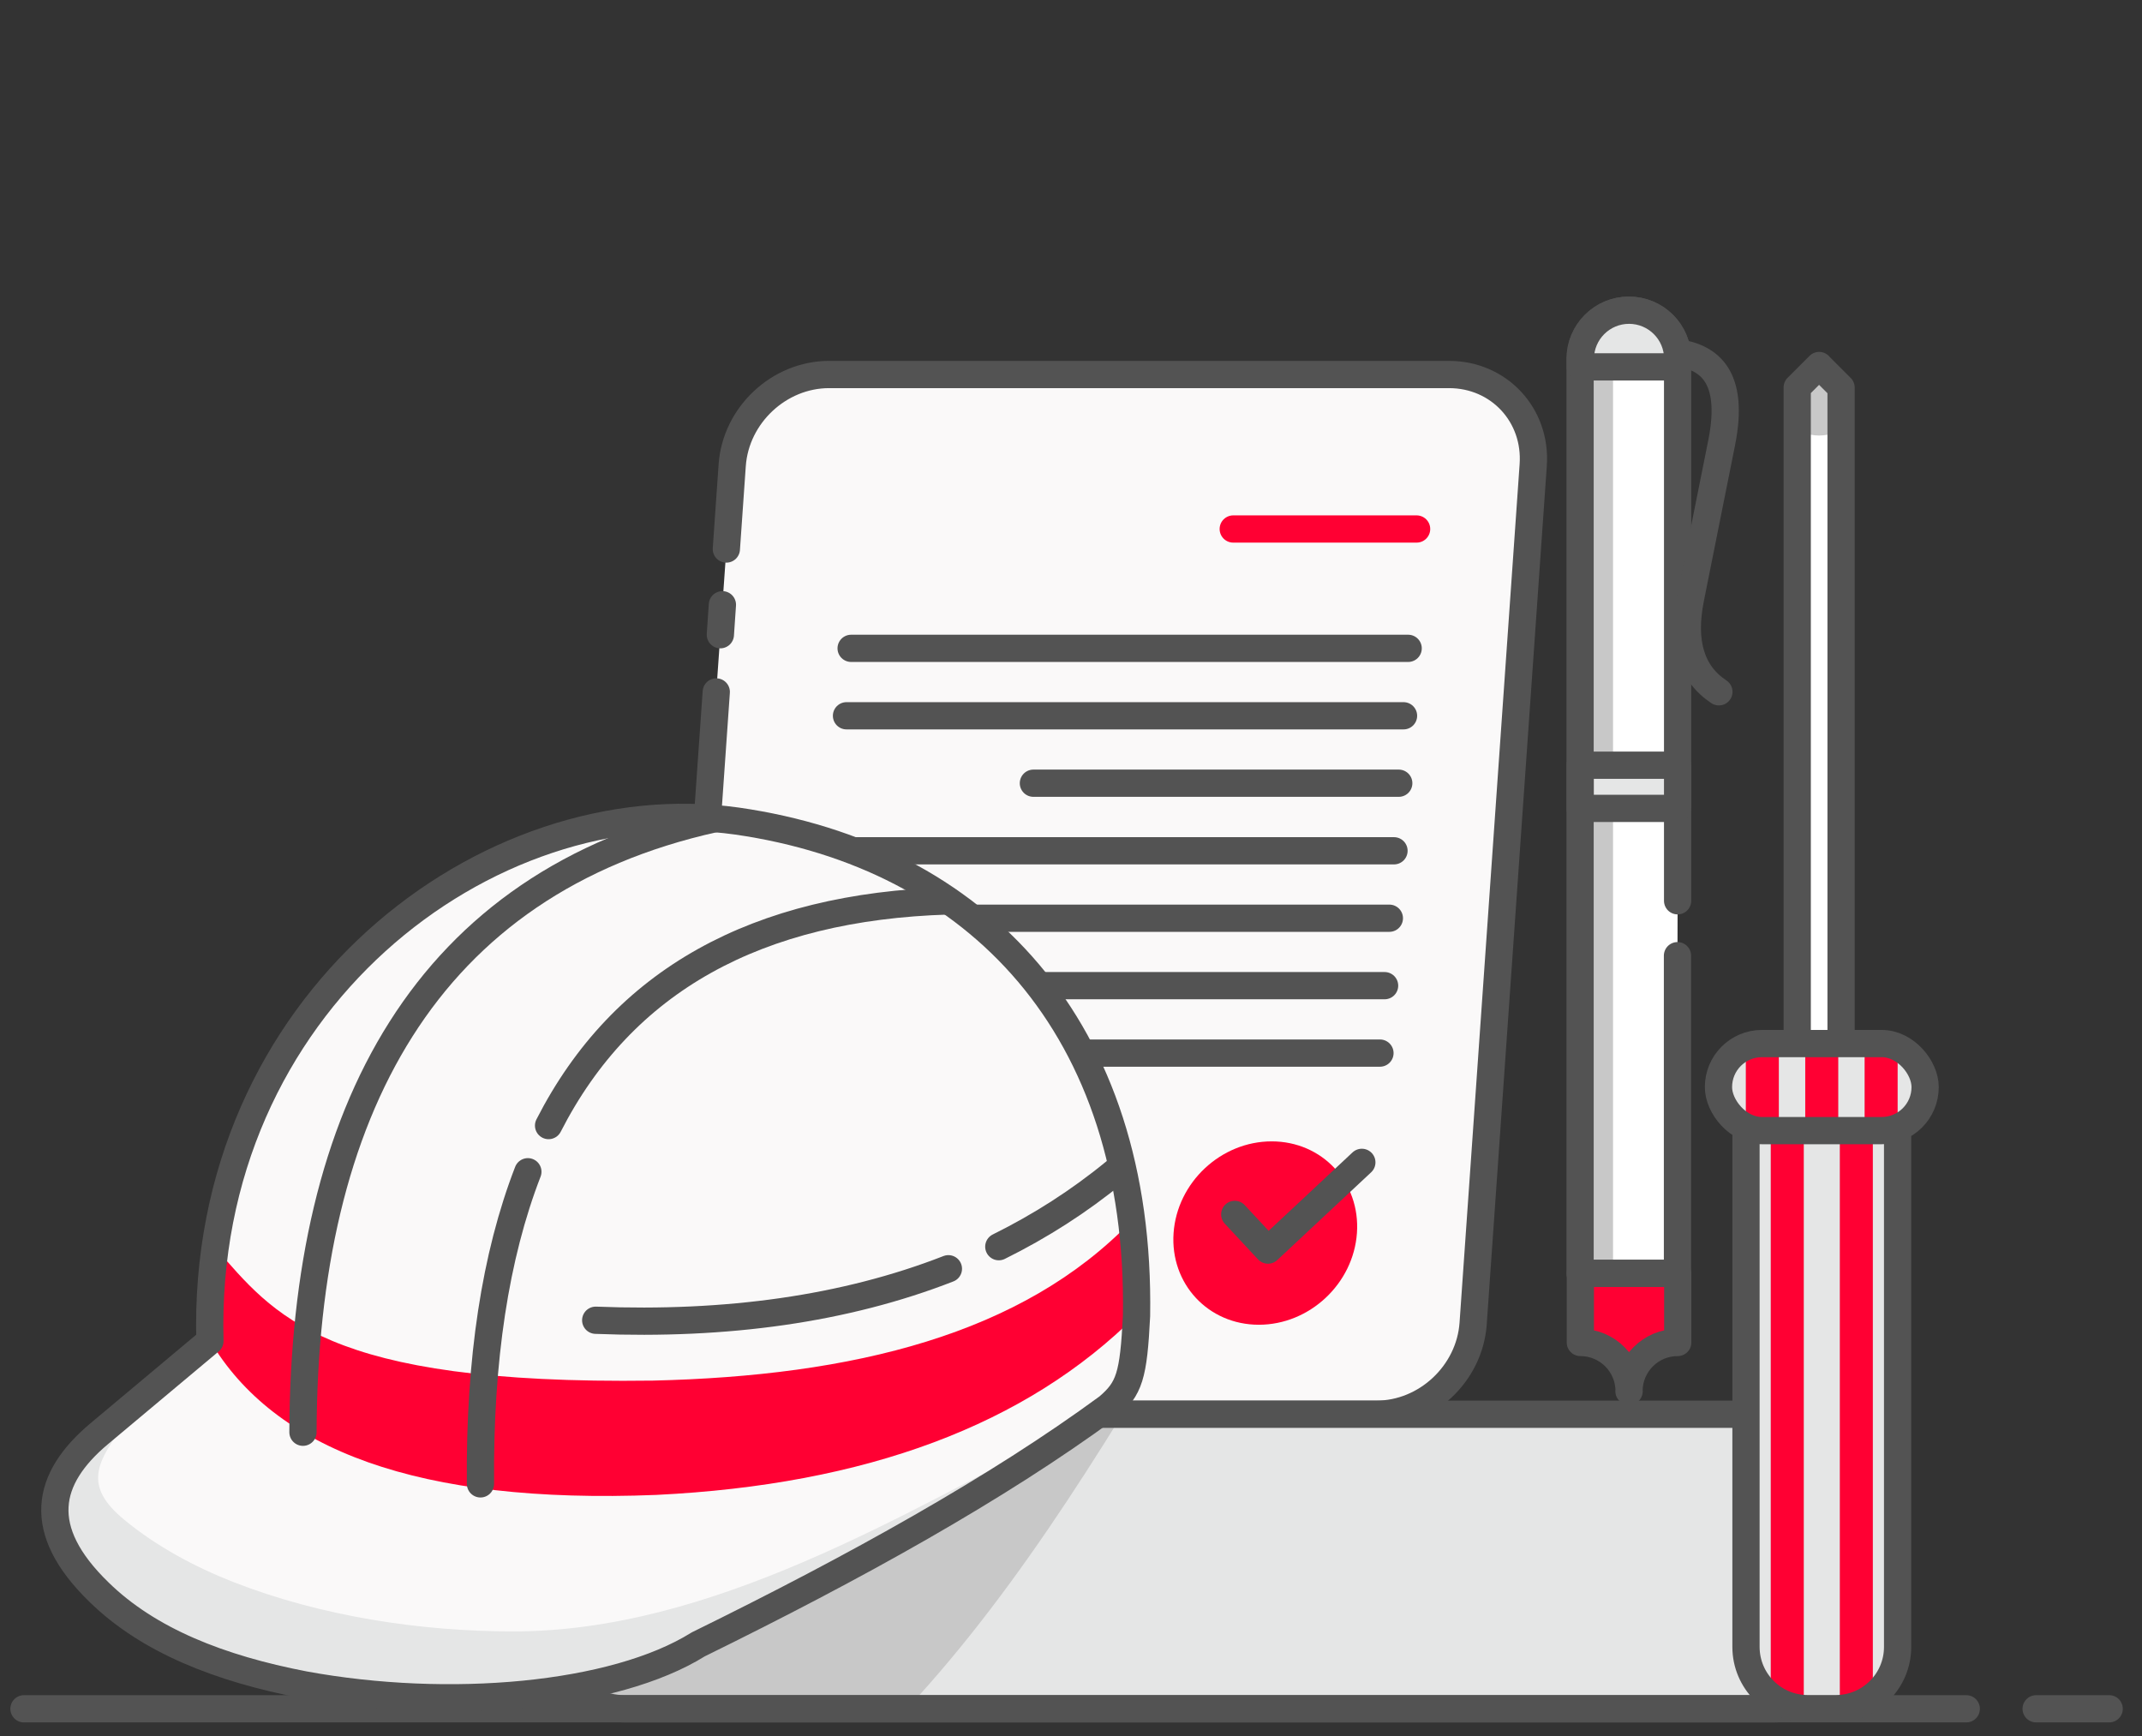
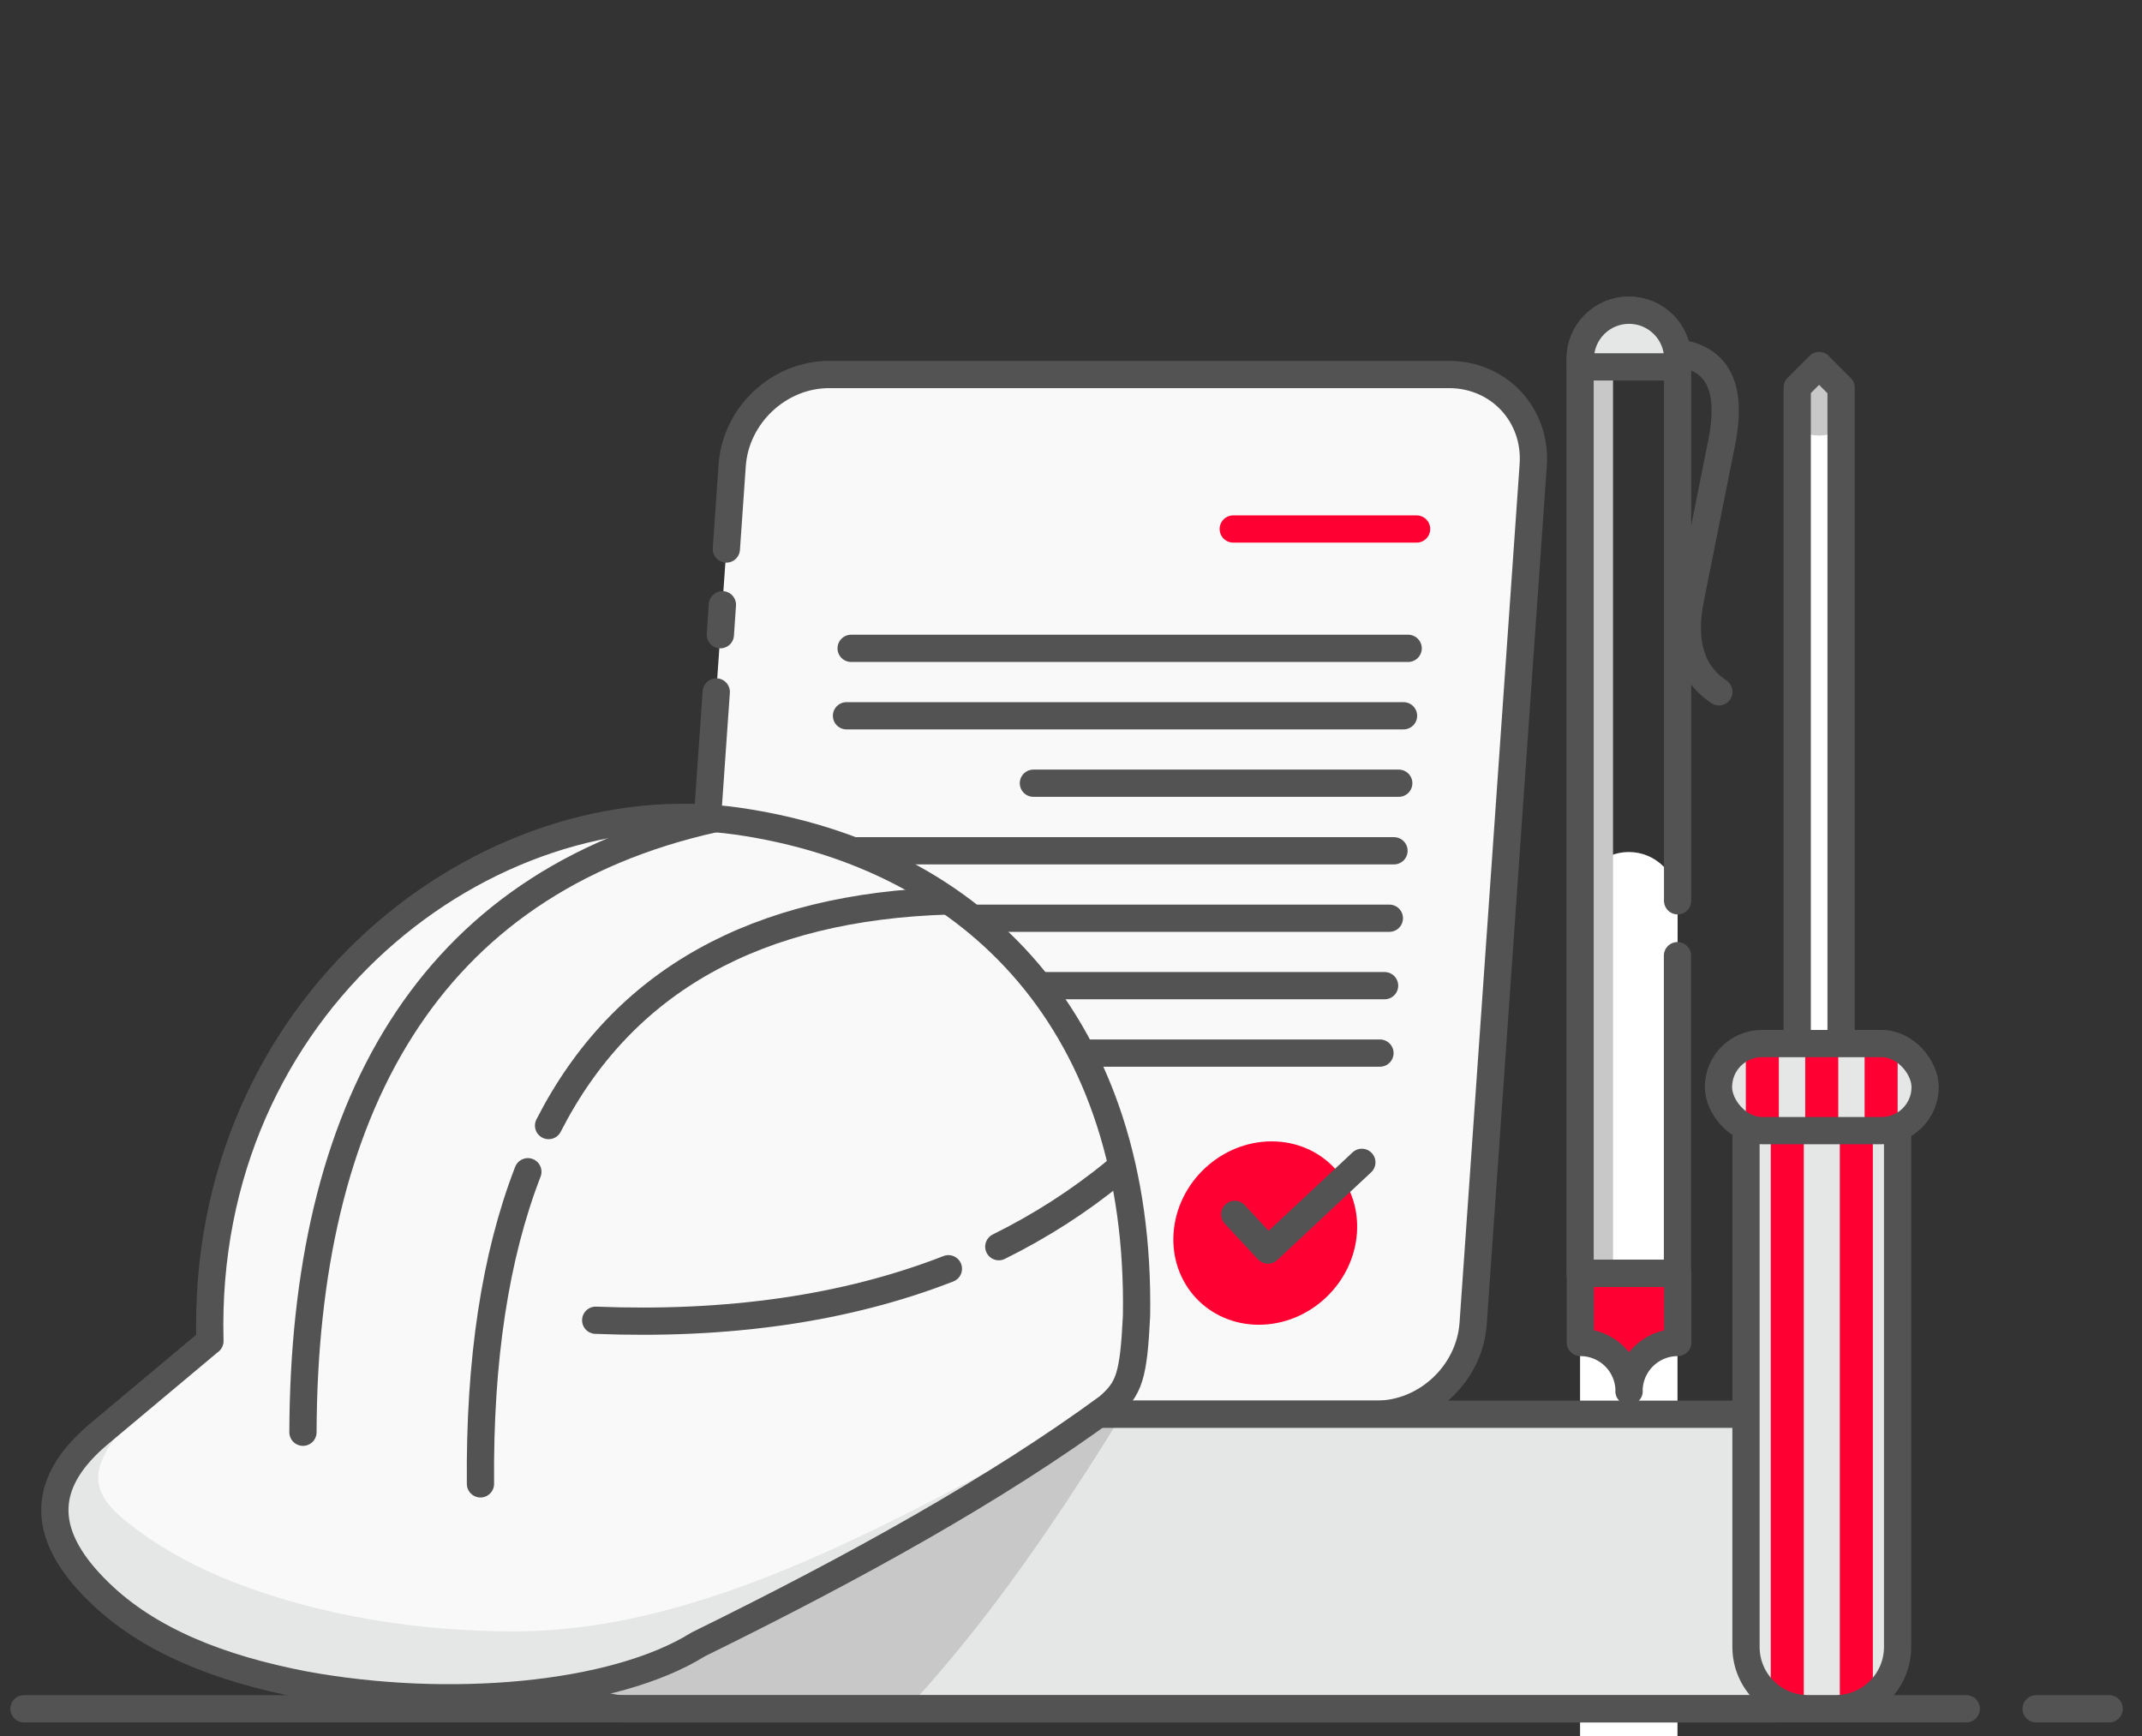
<svg xmlns="http://www.w3.org/2000/svg" id="Layer_2" data-name="Layer 2" viewBox="0 0 157.24 127.43">
  <rect x="0" y="0" width="157.24" height="127.43" fill="#333333" stroke="none" />
  <defs>
    <style>
      .cls-1 {
        clip-path: url(#clippath-4);
      }

      .cls-2 {
        fill: #fff;
      }

      .cls-3, .cls-4, .cls-5 {
        fill: none;
      }

      .cls-6 {
        clip-path: url(#clippath-1);
      }

      .cls-7, .cls-8 {
        fill: #faf9f9;
      }

      .cls-9 {
        clip-path: url(#clippath-5);
      }

      .cls-8, .cls-4, .cls-5, .cls-10, .cls-11 {
        stroke-linecap: round;
        stroke-linejoin: round;
        stroke-width: 2px;
      }

      .cls-8, .cls-4, .cls-10, .cls-11 {
        stroke: #535353;
      }

      .cls-12 {
        fill: #c8c8c8;
      }

      .cls-13 {
        clip-path: url(#clippath-3);
      }

      .cls-14 {
        clip-path: url(#clippath-2);
      }

      .cls-15, .cls-11 {
        fill: #e5e6e6;
      }

      .cls-5 {
        stroke: #f03;
      }

      .cls-16 {
        clip-path: url(#clippath);
      }

      .cls-17, .cls-10 {
        fill: #f03;
      }
    </style>
    <clipPath id="clippath">
      <path class="cls-3" d="M123.15,66.12V26.35c0-1.98-1.6-3.58-3.58-3.58s-3.58,1.6-3.58,3.58v67.12h7.15v-27.35Z" />
    </clipPath>
    <clipPath id="clippath-1">
      <rect class="cls-3" x="39.63" y="103.81" width="96.8" height="21.62" rx="6.22" ry="6.22" />
    </clipPath>
    <clipPath id="clippath-2">
      <path class="cls-3" d="M15.39,98.45l-8.12,6.8c-3.9,3.28-4.73,7.03,0,11.62,3.63,3.55,8.87,5.61,15.06,6.8,10.61,1.95,22.75.89,28.93-2.97,11.57-5.68,21.96-11.46,30.08-17.42,1.57-1.35,1.87-2.28,2.09-6.69.35-21.2-11.7-33.78-29.32-36.32-18.34-2.58-39.37,13.34-38.7,38.17h-.02Z" />
    </clipPath>
    <clipPath id="clippath-3">
      <path class="cls-3" d="M133.54,26.83h0l-1.61,1.61v50.81c.63.63.98.98,1.61,1.61.63-.63.98-.98,1.61-1.61V28.45c-.63-.63-.98-.98-1.61-1.61h0Z" />
    </clipPath>
    <clipPath id="clippath-4">
      <path class="cls-3" d="M128.16,79.8h11.14v41.09c0,2.5-2.03,4.53-4.53,4.53h-2.07c-2.5,0-4.53-2.03-4.53-4.53v-41.09h0Z" />
    </clipPath>
    <clipPath id="clippath-5">
      <rect class="cls-3" x="126.15" y="76.6" width="15.17" height="6.39" rx="3.19" ry="3.19" />
    </clipPath>
  </defs>
  <g id="Layer_1-2" data-name="Layer 1">
    <g id="uuid-2936f08c-e3a0-4c46-bfa8-66266744cb44" data-name="Layer 1-2">
      <g>
        <g>
          <g>
            <g>
-               <path class="cls-2" d="M123.15,66.12V26.35c0-1.98-1.6-3.58-3.58-3.58h0c-1.98,0-3.58,1.6-3.58,3.58v67.12h7.15v-23.32" />
+               <path class="cls-2" d="M123.15,66.12c0-1.98-1.6-3.58-3.58-3.58h0c-1.98,0-3.58,1.6-3.58,3.58v67.12h7.15v-23.32" />
              <g class="cls-16">
                <rect class="cls-12" x="110.55" y="20.8" width="7.86" height="74.66" />
              </g>
              <path class="cls-4" d="M123.15,66.12V26.35c0-1.98-1.6-3.58-3.58-3.58h0c-1.98,0-3.58,1.6-3.58,3.58v67.12h7.15v-23.32" />
            </g>
            <path class="cls-11" d="M119.58,22.77h0c1.98,0,3.58,1.6,3.58,3.58v.58h-7.15v-.58c0-1.98,1.6-3.58,3.58-3.58h-.01Z" />
            <path class="cls-10" d="M119.58,102.12h0c0-1.98,1.6-3.58,3.58-3.58v-5.07h-7.15v5.07c1.98,0,3.58,1.6,3.58,3.58h-.01Z" />
-             <rect class="cls-11" x="116" y="56.17" width="7.15" height="3.17" />
            <path class="cls-4" d="M123.15,25.89c2.29.34,4.2,1.71,3.24,6.58l-2.3,11.49c-.62,3.13.02,5.45,2.09,6.82" />
          </g>
          <g>
            <path class="cls-8" d="M53.32,40.3l.43-6.16c.26-3.67,3.44-6.65,7.11-6.65h45.51c3.67,0,6.44,2.98,6.18,6.65l-4.41,63.02c-.26,3.67-3.44,6.65-7.11,6.65h-45.51c-3.67,0-6.44-2.98-6.18-6.65l3.24-46.37" />
            <line class="cls-4" x1="52.88" y1="46.59" x2="53.03" y2="44.39" />
            <line class="cls-5" x1="103.99" y1="38.83" x2="90.53" y2="38.83" />
            <line class="cls-4" x1="103.37" y1="47.59" x2="62.48" y2="47.59" />
            <line class="cls-4" x1="103.03" y1="52.54" x2="62.14" y2="52.54" />
            <line class="cls-4" x1="102.68" y1="57.49" x2="75.86" y2="57.49" />
            <line class="cls-4" x1="102.33" y1="62.45" x2="61.45" y2="62.45" />
            <line class="cls-4" x1="101.99" y1="67.4" x2="61.1" y2="67.4" />
            <line class="cls-4" x1="101.64" y1="72.35" x2="60.75" y2="72.35" />
            <line class="cls-4" x1="101.3" y1="77.3" x2="60.41" y2="77.3" />
            <path class="cls-17" d="M99.61,90.51c.26-3.72-2.54-6.73-6.26-6.73s-6.94,3.01-7.2,6.73c-.26,3.72,2.54,6.73,6.26,6.73s6.94-3.01,7.2-6.73Z" />
            <polyline class="cls-4" points="90.64 89.14 93.08 91.76 99.97 85.32" />
          </g>
          <g>
            <rect class="cls-15" x="39.63" y="103.81" width="96.8" height="21.62" rx="6.22" ry="6.22" />
            <g class="cls-6">
              <path class="cls-12" d="M78.19,84.66c-5.97-4.16-12.29-1.08-16.07,5.02-4.24,6.84-10.23,15.05-16.2,19.66-5.32,4.11-7.52,12.42-4.21,19.15,3.09,6.31,10.72,9.15,16.07,5.02,10.09-7.79,17.55-18.28,24.62-29.71,3.77-6.09.85-15.63-4.21-19.15h0Z" />
            </g>
            <rect class="cls-4" x="39.63" y="103.81" width="96.8" height="21.62" rx="6.22" ry="6.22" />
          </g>
          <path class="cls-8" d="M149.47,125.43h5.36M1.76,125.43h142.58" />
          <g>
            <g>
              <path class="cls-7" d="M15.39,98.45l-8.12,6.8c-3.9,3.28-4.73,7.03,0,11.62,3.63,3.55,8.87,5.61,15.06,6.8,10.61,1.95,22.75.89,28.93-2.97,11.57-5.68,21.96-11.46,30.08-17.42,1.57-1.35,1.87-2.28,2.09-6.69.35-21.2-11.7-33.78-29.32-36.32-18.34-2.58-39.37,13.34-38.7,38.17h-.02Z" />
              <g class="cls-14">
                <g>
-                   <path class="cls-17" d="M83.07,89.61c-8.01,8.35-20.45,11.39-35.15,11.73-24.18.33-27.79-4.82-32.14-9.78l-.38,6.82c4.73,8.04,15.32,12.05,32.78,11.35,15.39-.75,27.16-5.13,35.24-13.2l-.35-6.92Z" />
                  <path class="cls-15" d="M78.65,104.78c-12.47,6.44-26.47,14.95-40.9,14.97-6.87.01-14.19-1.11-20.61-3.62-2.85-1.12-5.63-2.61-8-4.56-3.08-2.53-2.08-4.26.18-7.25,4.27-5.64-5.27-11.13-9.5-5.55-13.82,18.25,12.97,29.01,27.18,31.06,9.84,1.42,19.24.98,28.66-2.37,9.84-3.51,19.28-8.39,28.54-13.18,6.29-3.25.73-12.75-5.55-9.5Z" />
                </g>
              </g>
              <path class="cls-4" d="M15.39,98.45l-8.12,6.8c-3.9,3.28-4.73,7.03,0,11.62,3.63,3.55,8.87,5.61,15.06,6.8,10.61,1.95,22.75.89,28.93-2.97,11.57-5.68,21.96-11.46,30.08-17.42,1.57-1.35,1.87-2.28,2.09-6.69.35-21.2-11.7-33.78-29.32-36.32-18.34-2.58-39.37,13.34-38.7,38.17h-.02Z" />
            </g>
            <path class="cls-4" d="M40.27,82.62c5.45-10.67,15.31-16.07,29.35-16.49" />
            <path class="cls-4" d="M35.27,108.92c-.08-9.12,1.09-16.74,3.48-22.91" />
            <path class="cls-4" d="M22.24,105.13c.07-23.59,9.07-40.33,30.2-45.03" />
            <path class="cls-4" d="M69.62,93.13c-7.59,2.96-16.28,4.16-25.89,3.78" />
            <path class="cls-4" d="M81.85,86.02c-2.63,2.16-5.48,3.98-8.53,5.49" />
          </g>
          <g>
            <g>
              <path class="cls-2" d="M133.54,26.83h0l-1.61,1.61v50.81c.63.63.98.98,1.61,1.61h0c.63-.63.98-.98,1.61-1.61V28.45c-.63-.63-.98-.98-1.61-1.61h0Z" />
              <g class="cls-13">
                <path class="cls-12" d="M133.54,25.61h0c1.76,0,3.18,1.42,3.18,3.18h0c0,1.76-1.42,3.18-3.18,3.18h0c-1.76,0-3.18-1.42-3.18-3.18h0c0-1.76,1.42-3.18,3.18-3.18Z" />
              </g>
              <path class="cls-4" d="M133.54,26.83h0l-1.61,1.61v50.81c.63.63.98.98,1.61,1.61h0c.63-.63.98-.98,1.61-1.61V28.45c-.63-.63-.98-.98-1.61-1.61h0Z" />
            </g>
            <g>
              <path class="cls-15" d="M128.16,79.8h11.14v41.09c0,2.5-2.03,4.53-4.53,4.53h-2.07c-2.5,0-4.53-2.03-4.53-4.53v-41.09h0Z" />
              <g class="cls-1">
                <g>
                  <g>
                    <rect class="cls-12" x="135.06" y="79.1" width="2.42" height="47.03" />
                    <rect class="cls-12" x="129.99" y="79.1" width="2.42" height="47.03" />
                  </g>
                  <g>
                    <rect class="cls-17" x="135.06" y="79.1" width="2.42" height="47.03" />
                    <rect class="cls-17" x="129.99" y="79.1" width="2.42" height="47.03" />
                  </g>
                </g>
              </g>
              <path class="cls-4" d="M128.16,79.8h11.14v41.09c0,2.5-2.03,4.53-4.53,4.53h-2.07c-2.5,0-4.53-2.03-4.53-4.53v-41.09h0Z" />
            </g>
            <g>
              <rect class="cls-15" x="126.15" y="76.6" width="15.17" height="6.39" rx="3.19" ry="3.19" />
              <g class="cls-9">
                <g>
                  <g>
                    <rect class="cls-12" x="132.52" y="71.03" width="2.42" height="36.65" />
                    <rect class="cls-12" x="136.88" y="71.03" width="2.42" height="36.65" />
                    <rect class="cls-12" x="128.16" y="71.03" width="2.42" height="36.65" />
                  </g>
                  <g>
                    <rect class="cls-17" x="132.52" y="71.03" width="2.42" height="36.65" />
                    <rect class="cls-17" x="136.88" y="71.03" width="2.42" height="36.65" />
                    <rect class="cls-17" x="128.16" y="71.03" width="2.42" height="36.65" />
                  </g>
                </g>
              </g>
              <rect class="cls-4" x="126.15" y="76.6" width="15.17" height="6.39" rx="3.19" ry="3.19" />
            </g>
          </g>
        </g>
        <rect class="cls-3" y="0" width="157.24" height="127.43" />
      </g>
    </g>
  </g>
</svg>